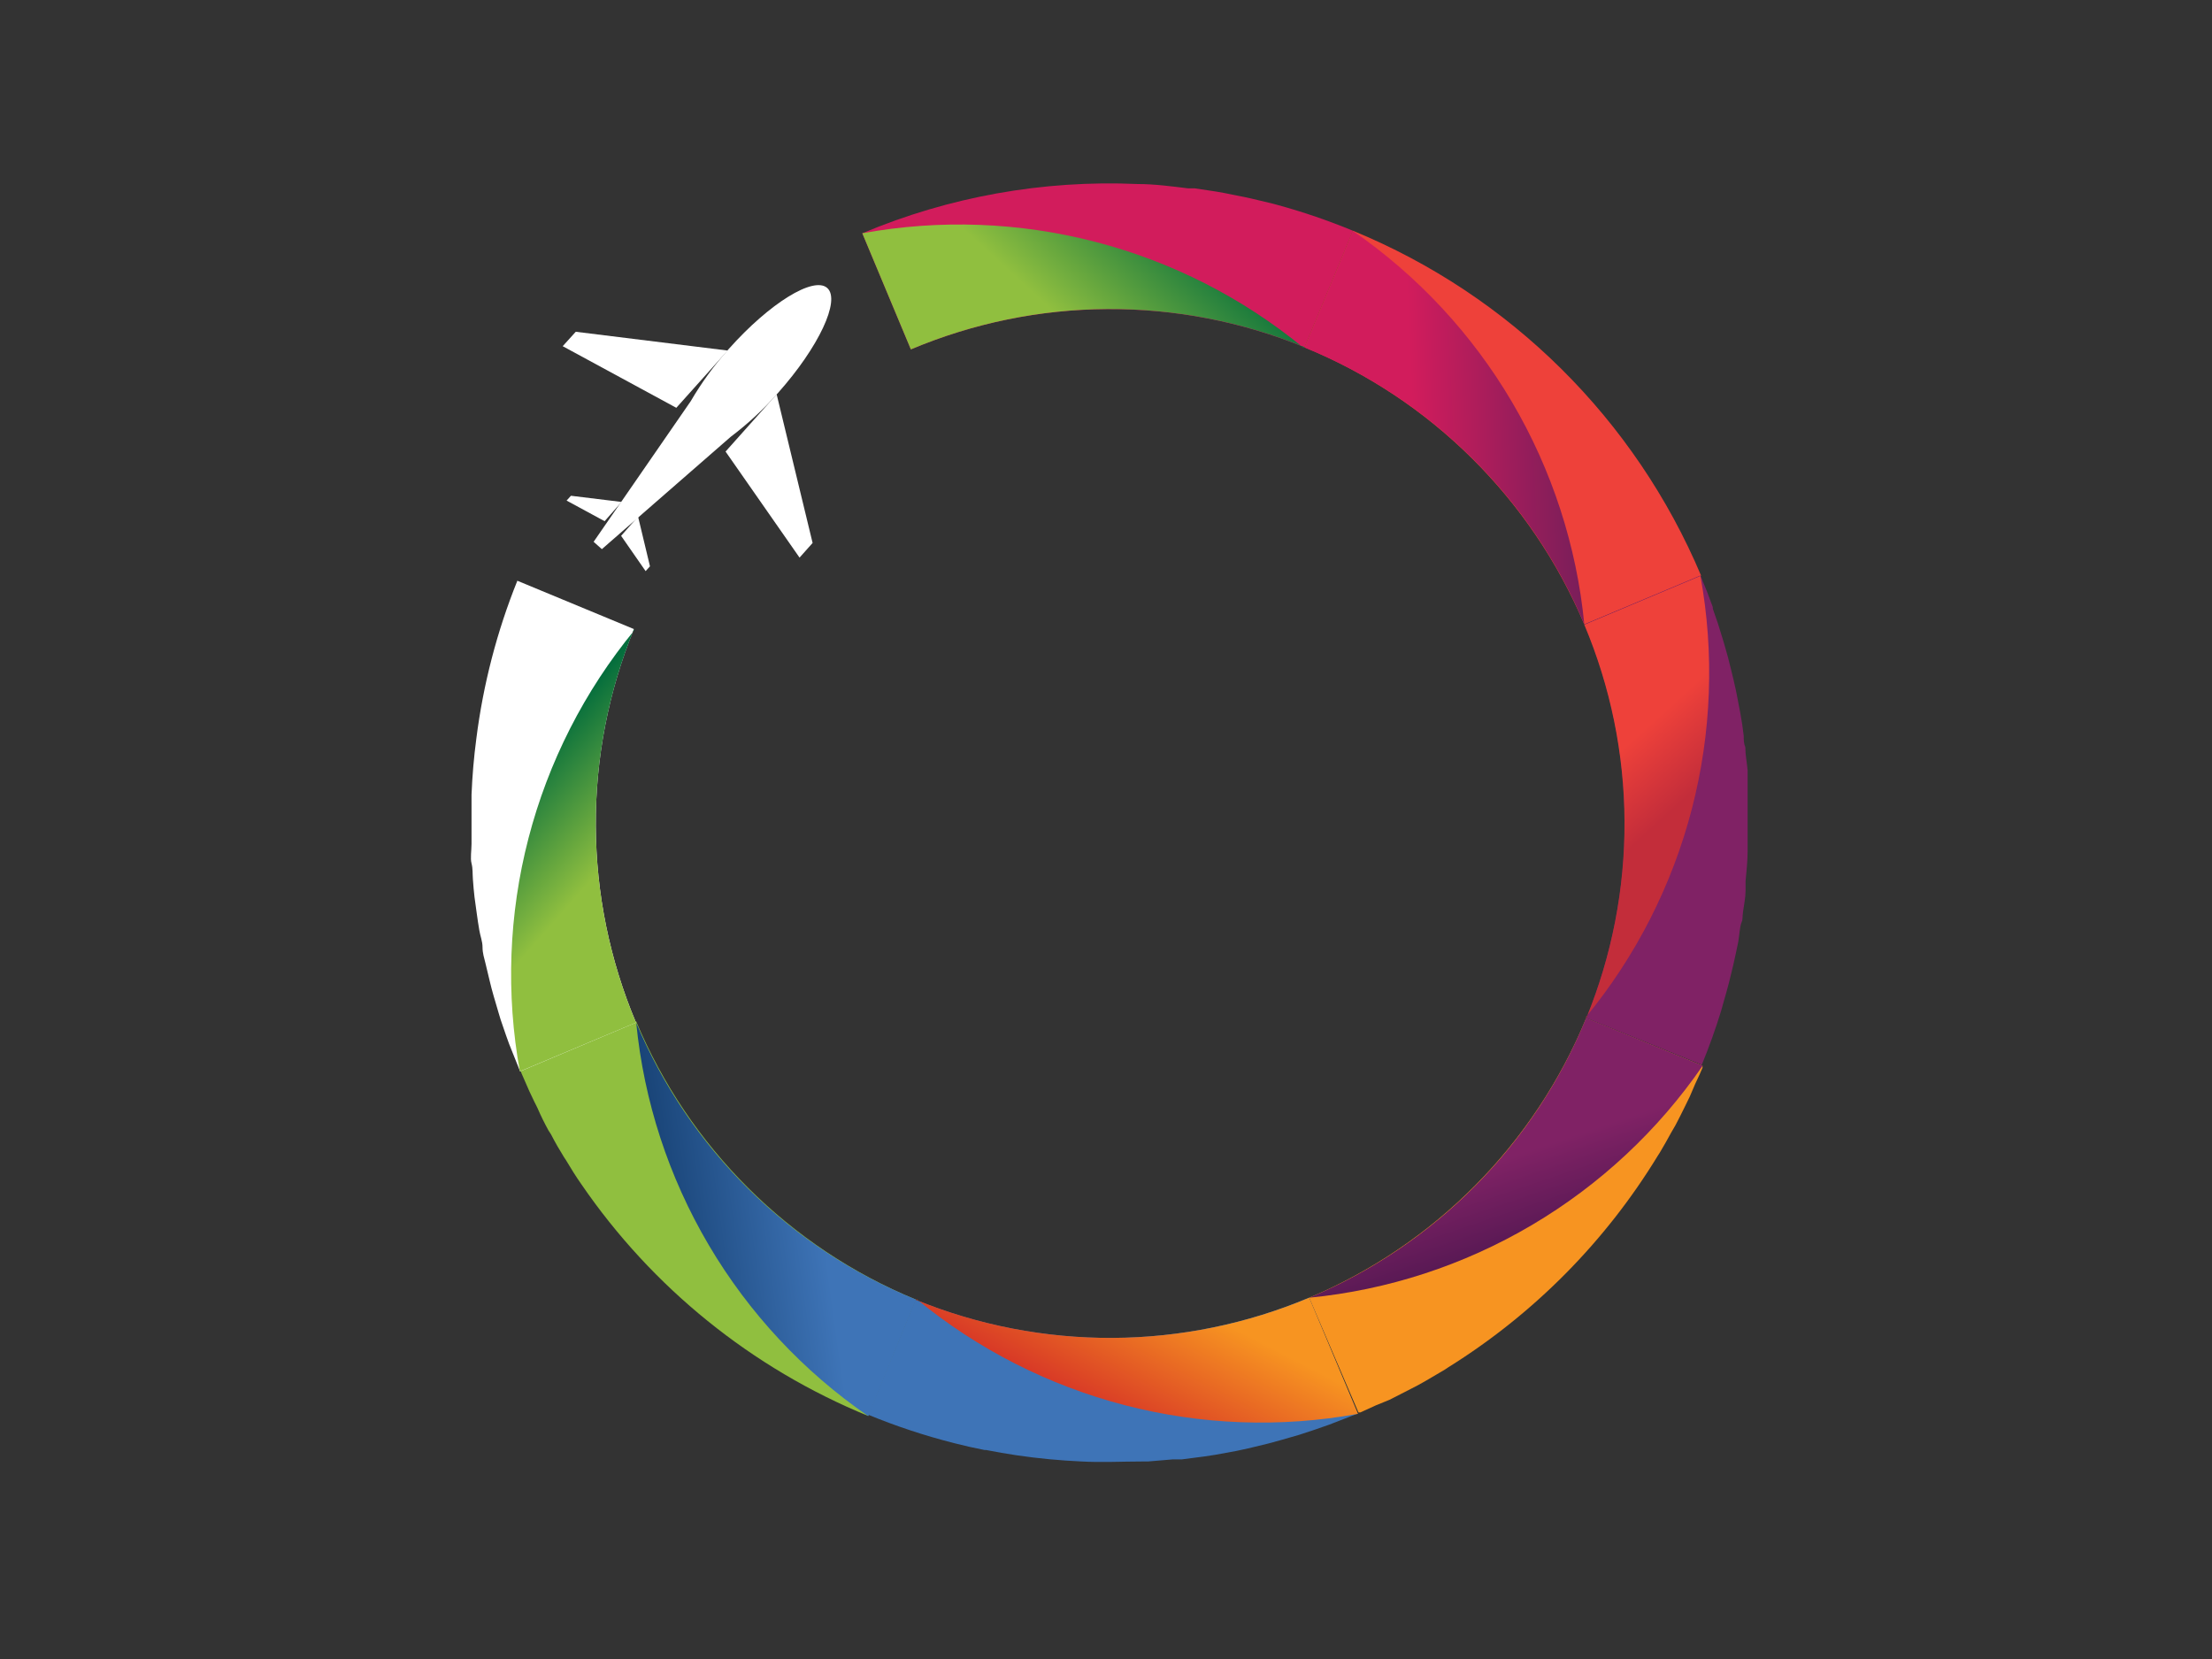
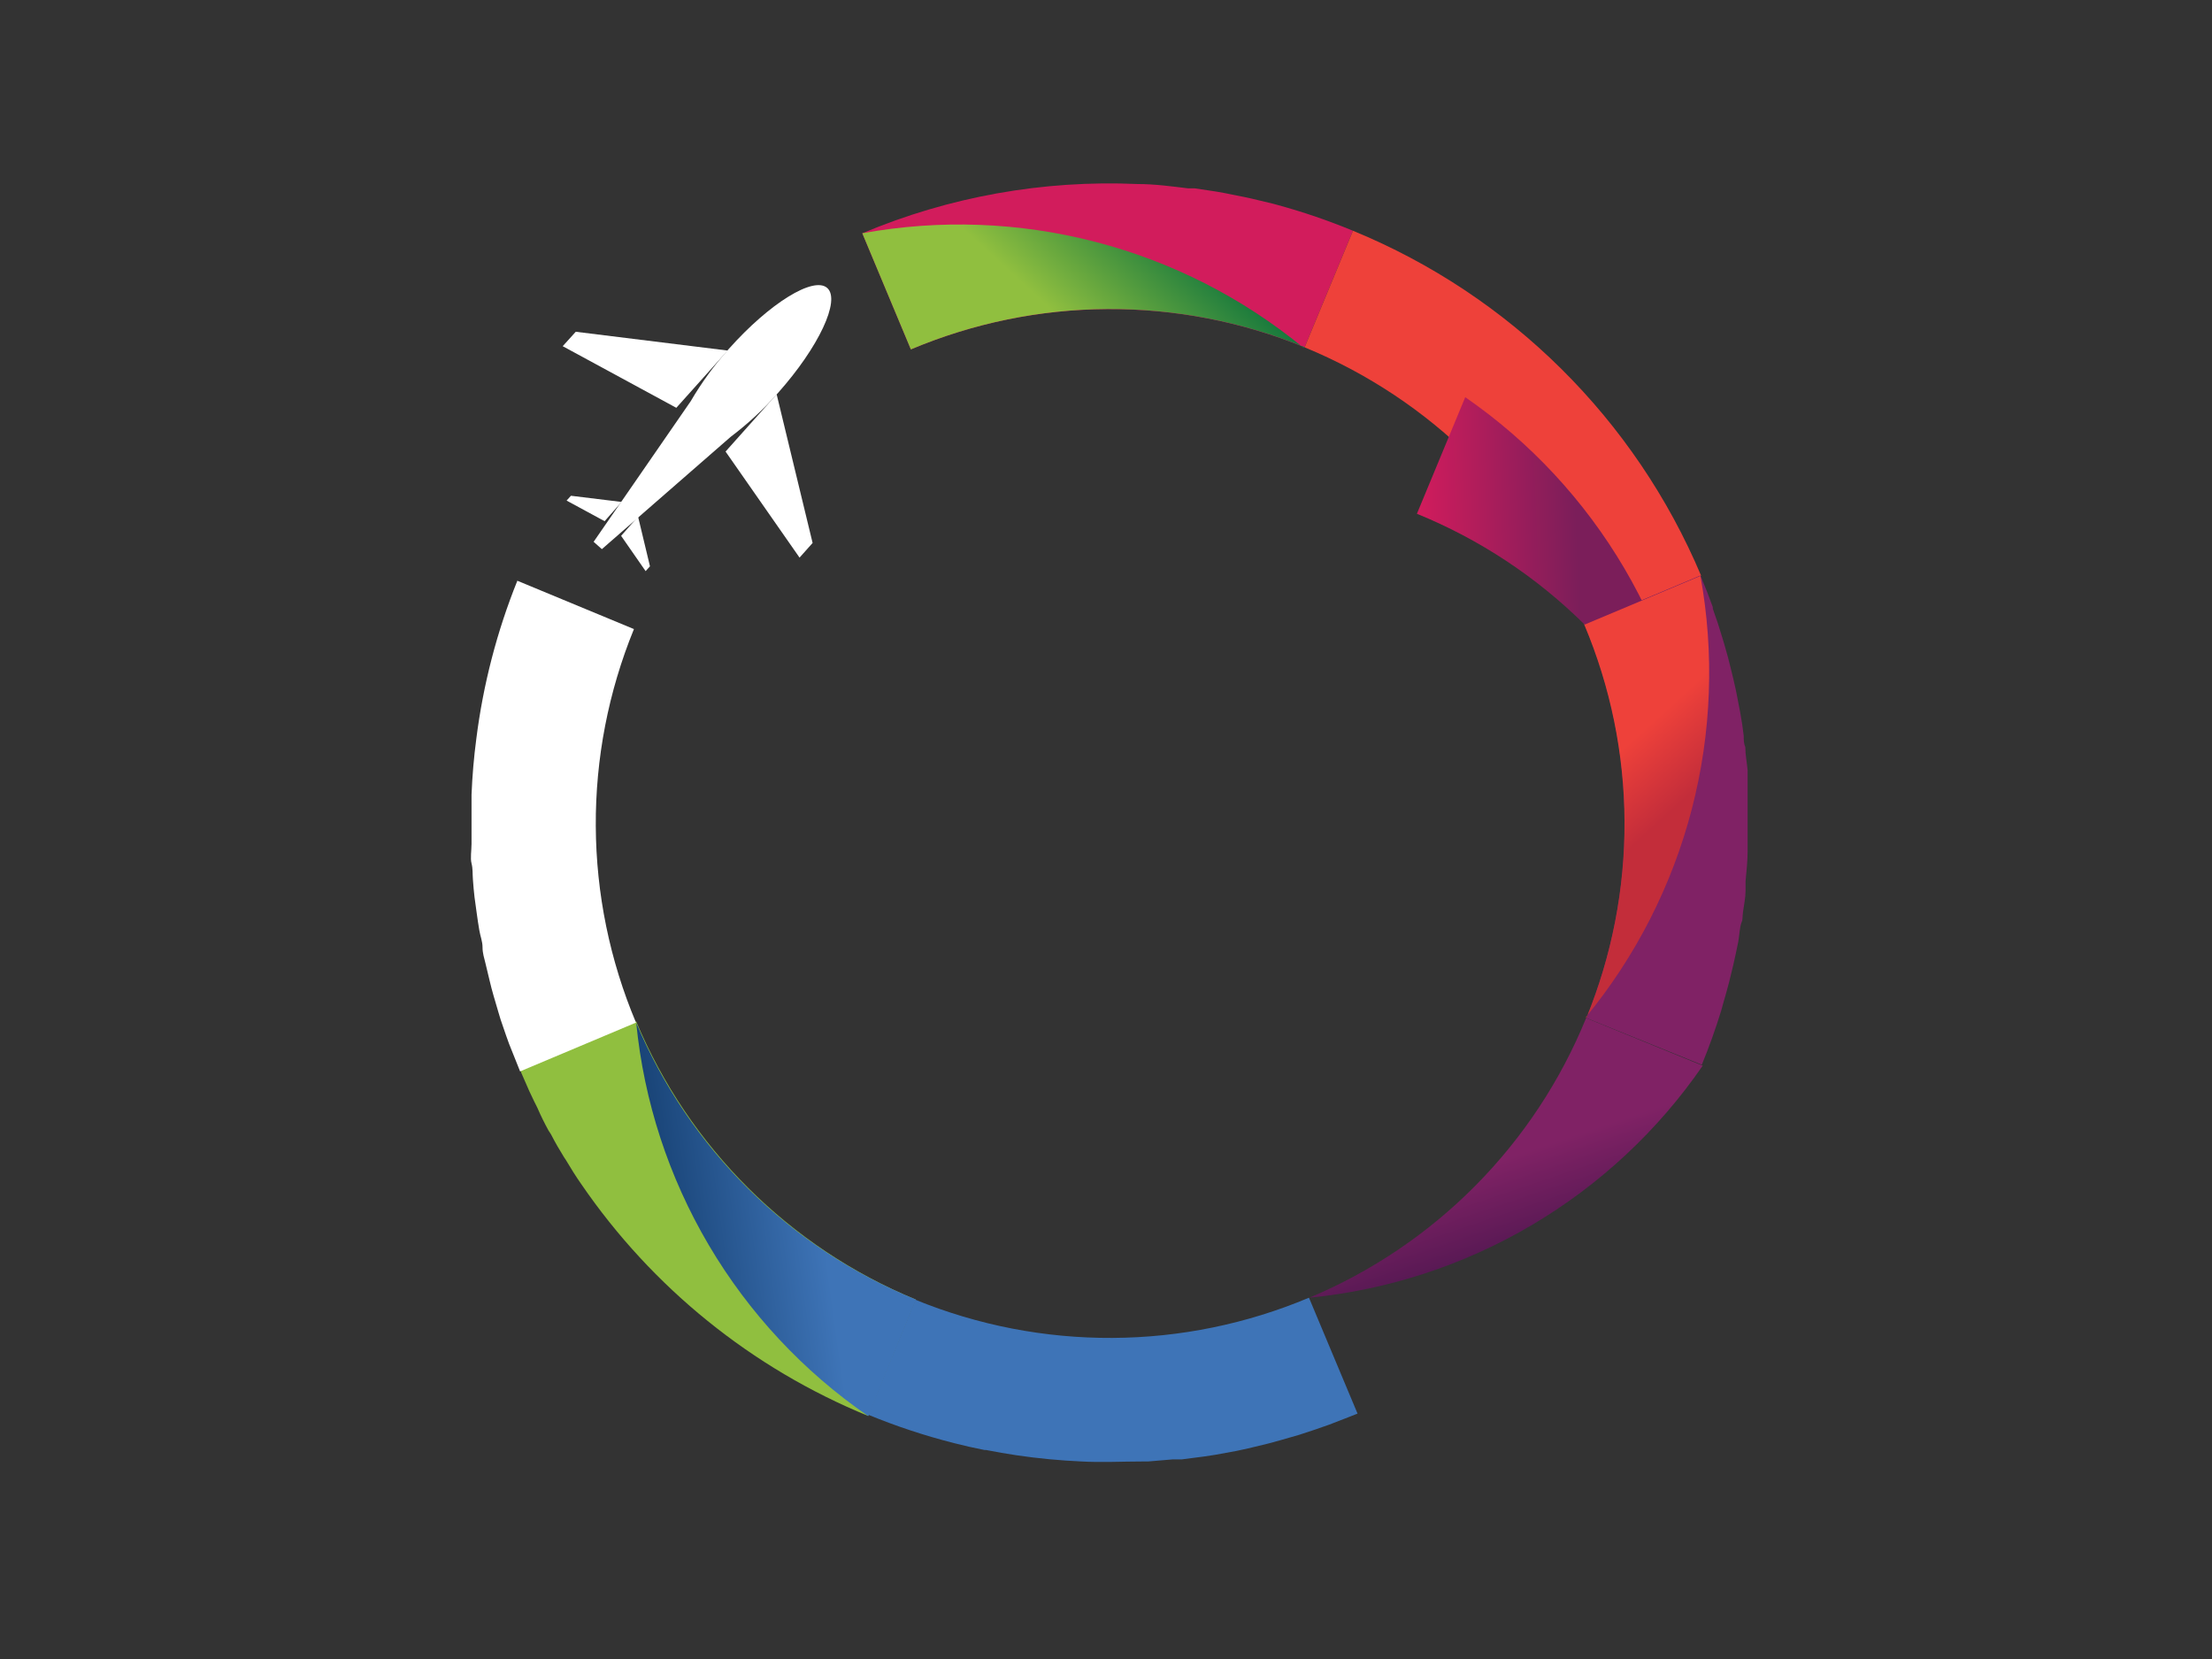
<svg xmlns="http://www.w3.org/2000/svg" xmlns:xlink="http://www.w3.org/1999/xlink" width="640" height="480">
  <rect width="100%" height="100%" fill="#333333" stroke="none" />
  <defs>
    <symbol id="svg_25" viewBox="0 0 57 57">
      <defs>
        <linearGradient gradientTransform="translate(0 0)" gradientUnits="userSpaceOnUse" id="svg_10" spreadMethod="pad" x1="31.024" x2="26.196" y1="1.231" y2="6.506">
          <stop id="svg_24" offset="0%" stop-color="#056e3d" />
          <stop id="svg_23" offset="100%" stop-color="#90bf3f" />
        </linearGradient>
        <linearGradient gradientTransform="translate(0 0)" gradientUnits="userSpaceOnUse" id="svg_9" spreadMethod="pad" x1="41.621" x2="48.564" y1="11.24" y2="10.937">
          <stop id="svg_22" offset="0%" stop-color="#d21c5c" />
          <stop id="svg_21" offset="100%" stop-color="#7b1e5a" />
        </linearGradient>
        <linearGradient gradientTransform="translate(0 0)" gradientUnits="userSpaceOnUse" id="svg_8" spreadMethod="pad" x1="50.472" x2="52.803" y1="25.606" y2="28.164">
          <stop id="svg_20" offset="0%" stop-color="#ee413a" />
          <stop id="svg_19" offset="100%" stop-color="#c32d3a" />
        </linearGradient>
        <linearGradient gradientTransform="translate(0 0)" gradientUnits="userSpaceOnUse" id="svg_7" spreadMethod="pad" x1="45.722" x2="48.113" y1="43.185" y2="50.262">
          <stop id="svg_18" offset="0%" stop-color="#802265" />
          <stop id="svg_17" offset="100%" stop-color="#301043" />
        </linearGradient>
        <linearGradient gradientTransform="translate(0 0)" gradientUnits="userSpaceOnUse" id="svg_6" spreadMethod="pad" x1="31.216" x2="28.102" y1="49.255" y2="55.26">
          <stop id="svg_16" offset="0%" stop-color="#f79421" />
          <stop id="svg_15" offset="100%" stop-color="#d32a27" />
        </linearGradient>
        <linearGradient gradientTransform="translate(0 0)" gradientUnits="userSpaceOnUse" id="svg_5" spreadMethod="pad" x1="15.743" x2="8.924" y1="45.461" y2="46.41">
          <stop id="svg_14" offset="0%" stop-color="#3e74b7" />
          <stop id="svg_13" offset="100%" stop-color="#194477" />
        </linearGradient>
        <linearGradient gradientTransform="translate(0 0)" gradientUnits="userSpaceOnUse" id="svg_4" spreadMethod="pad" x1="2.056" x2="6.245" y1="26.815" y2="30.508">
          <stop id="svg_12" offset="0%" stop-color="#056e3d" />
          <stop id="svg_11" offset="100%" stop-color="#90bf3f" />
        </linearGradient>
      </defs>
      <g id="svg_2" transform="translate(28.362,28.563) rotate(0)">
        <g clip-path="url(#svg_3)" transform="translate(-28.362,-28.563)">
          <g>
            <path d="m36.89,7.81c-2.73,-1.117 -5.654,-1.684 -8.604,-1.669s-5.868,0.613 -8.586,1.759l-2.12,-5.07c3.792,-1.596 7.89,-2.33 12,-2.15c0.75,0 1.49,0.1 2.23,0.19l0.29,0l0.93,0.14l0.34,0.06l0.9,0.18l0.32,0.07l0.92,0.22l0.22,0.06c1.112,0.305 2.204,0.679 3.27,1.12l-2.11,5.09z" fill="#d21c5c" />
            <path d="m36.89,7.81l2.11,-5.09c6.856,2.816 12.32,8.23 15.2,15.06l-5.1,2.13c-2.316,-5.485 -6.704,-9.834 -12.21,-12.1z" fill="#ee413a" />
-             <path d="m37.09,49.3c5.48,-2.315 9.824,-6.699 12.09,-12.2l5.08,2.07l0,0.09c-0.08,0.19 -0.16,0.38 -0.25,0.56s-0.2,0.47 -0.31,0.71l-0.22,0.45c-0.13,0.26 -0.26,0.53 -0.4,0.79l-0.18,0.31c-0.16,0.3 -0.33,0.59 -0.5,0.88l-0.09,0.14c-2.287,3.752 -5.421,6.916 -9.15,9.24l-0.15,0.1l-0.85,0.5l-0.34,0.19l-0.72,0.37l-0.51,0.26l-0.59,0.24l-0.68,0.31l-0.08,0l-2.15,-5.01z" fill="#f79421" />
            <path d="m49.19,37.09c1.118,-2.73 1.687,-5.653 1.673,-8.603c-0.014,-2.95 -0.61,-5.868 -1.753,-8.587l5.06,-2.13c0.193,0.453 0.373,0.913 0.54,1.38l0,0.07c0.153,0.42 0.293,0.847 0.42,1.28l0.09,0.3c0.107,0.36 0.203,0.723 0.29,1.09l0.1,0.41c0.08,0.333 0.15,0.667 0.21,1l0.09,0.47c0.06,0.33 0.11,0.65 0.15,1c0,0.17 0,0.33 0.07,0.5c0,0.33 0.07,0.67 0.1,1c0,0.17 0,0.33 0,0.5c0,0.36 0,0.73 0,1.1c0,0.14 0,0.27 0,0.41c0,0.51 0,1 0,1.53c0,0.44 -0.05,0.88 -0.09,1.31c0,0.14 0,0.28 0,0.42c0,0.3 -0.07,0.61 -0.11,0.91s0,0.32 -0.07,0.48s-0.09,0.56 -0.14,0.84l-0.1,0.48c-0.06,0.28 -0.123,0.557 -0.19,0.83l-0.11,0.45c-0.08,0.3 -0.16,0.6 -0.25,0.9l-0.1,0.36c-0.247,0.8 -0.527,1.58 -0.84,2.34l-5.04,-2.04z" fill="#802265" />
            <path d="m4.64,43.29l-0.08,-0.12c-0.2,-0.32 -0.39,-0.65 -0.57,-1l-0.11,-0.17c-0.17,-0.31 -0.33,-0.63 -0.49,-1l-0.13,-0.26c-0.15,-0.3 -0.29,-0.61 -0.42,-0.92l-0.14,-0.32l-0.05,-0.13l5.06,-2.13c2.304,5.499 6.69,9.863 12.2,12.14l-2.08,5.08c-5.072,-2.079 -9.424,-5.597 -12.52,-10.12c-0.24,-0.34 -0.46,-0.7 -0.67,-1.05z" fill="#90bf3f" />
            <path d="m7.61,20.11c-1.115,2.729 -1.681,5.651 -1.666,8.599s0.612,5.864 1.756,8.581l-5.06,2.13c-0.08,-0.2 -0.16,-0.4 -0.24,-0.6s-0.16,-0.4 -0.24,-0.6s-0.17,-0.49 -0.26,-0.74s-0.14,-0.41 -0.2,-0.62s-0.15,-0.5 -0.22,-0.75s-0.12,-0.43 -0.17,-0.65s-0.12,-0.5 -0.18,-0.75s-0.13,-0.45 -0.13,-0.71s-0.1,-0.49 -0.14,-0.74s-0.08,-0.48 -0.11,-0.72s-0.07,-0.49 -0.1,-0.73s-0.05,-0.51 -0.07,-0.77s0,-0.47 -0.06,-0.7s0,-0.57 0,-0.85s0,-0.42 0,-0.64c0,-0.41 0,-0.82 0,-1.24c0,-0.09 0,-0.18 0,-0.27c0.033,-0.827 0.103,-1.643 0.21,-2.45c0.299,-2.364 0.9,-4.68 1.79,-6.89l5.09,2.11z" fill="#fff" />
            <path d="m19.9,49.39c2.729,1.115 5.651,1.681 8.599,1.666s5.864,-0.612 8.581,-1.756l2.12,5.06l-0.38,0.15l-0.85,0.33l-0.69,0.24l-0.64,0.21l-0.8,0.23l-0.55,0.15l-0.87,0.21l-0.51,0.11l-0.93,0.17l-0.46,0.07l-1,0.13l-0.4,0l-1.07,0.09l-0.25,0c-0.87,0 -1.76,0.05 -2.65,0c-0.947,-0.042 -1.892,-0.132 -2.83,-0.27c-0.447,-0.067 -0.89,-0.143 -1.33,-0.23l-0.07,0c-0.447,-0.087 -0.89,-0.187 -1.33,-0.3c-1.278,-0.324 -2.531,-0.738 -3.75,-1.24l2.06,-5.02z" fill="#3e74b7" />
            <path d="m36.88,7.8c-2.729,-1.114 -5.652,-1.679 -8.6,-1.662s-5.864,0.616 -8.58,1.762l-2.12,-5.07c3.381,-0.615 6.855,-0.487 10.181,0.377s6.424,2.441 9.079,4.623l0.04,-0.03z" fill="url(#svg_10)" />
-             <path d="m49.1,19.9c-1.141,-2.717 -2.807,-5.183 -4.902,-7.256c-2.095,-2.073 -4.579,-3.712 -7.308,-4.824l2.11,-5.09c2.831,1.956 5.201,4.505 6.945,7.47s2.821,6.276 3.155,9.7z" fill="url(#svg_9)" />
+             <path d="m49.1,19.9c-2.095,-2.073 -4.579,-3.712 -7.308,-4.824l2.11,-5.09c2.831,1.956 5.201,4.505 6.945,7.47s2.821,6.276 3.155,9.7z" fill="url(#svg_9)" />
            <path d="m49.19,37.09c1.114,-2.727 1.68,-5.648 1.665,-8.594c-0.015,-2.946 -0.612,-5.86 -1.755,-8.576l5.07,-2.13c0.615,3.381 0.487,6.855 -0.377,10.181c-0.864,3.326 -2.441,6.424 -4.623,9.079l0.02,0.04z" fill="url(#svg_8)" />
            <path d="m37.1,49.3c2.717,-1.141 5.183,-2.807 7.256,-4.902s3.712,-4.579 4.824,-7.308l5.09,2.08c-1.952,2.836 -4.5,5.212 -7.466,6.962c-2.966,1.75 -6.277,2.831 -9.704,3.168z" fill="url(#svg_7)" />
-             <path d="m19.92,49.39c2.727,1.114 5.648,1.68 8.594,1.665s5.861,-0.612 8.576,-1.755l2.13,5.07c-3.381,0.615 -6.855,0.487 -10.181,-0.377s-6.424,-2.441 -9.079,-4.623l-0.04,0.02z" fill="url(#svg_6)" />
            <path d="m7.71,37.3c1.141,2.718 2.807,5.183 4.902,7.256c2.095,2.073 4.579,3.712 7.308,4.824l-2.08,5.09c-2.836,-1.952 -5.212,-4.5 -6.962,-7.466s-2.831,-6.277 -3.168,-9.704z" fill="url(#svg_5)" />
-             <path d="m7.61,20.12c-1.114,2.727 -1.68,5.648 -1.665,8.594s0.612,5.861 1.755,8.576l-5.07,2.13c-0.615,-3.381 -0.487,-6.855 0.377,-10.181s2.441,-6.424 4.623,-9.079l-0.02,-0.04z" fill="url(#svg_4)" />
            <path d="m13.84,9.86l1.57,6.49l-0.57,0.64l-3.23,-4.63l2.23,-2.5z" fill="#fff" />
            <path d="m11.7,7.95l-6.63,-0.82l-0.57,0.63l4.96,2.69l2.24,-2.5z" fill="#fff" />
            <path d="m7.79,15.2l0.52,2.17l-0.19,0.21l-1.07,-1.54l0.74,-0.84z" fill="#fff" />
            <path d="m7.07,14.56l-2.21,-0.27l-0.19,0.21l1.66,0.9l0.74,-0.84z" fill="#fff" />
            <path d="m11.75,7.88c1.78,-2 3.71,-3.19 4.3,-2.66s-0.37,2.58 -2.15,4.58c-0.623,0.709 -1.317,1.352 -2.07,1.92l-5.62,4.9l-0.36,-0.32l4.24,-6.14c0.474,-0.814 1.031,-1.578 1.66,-2.28z" fill="#fff" />
          </g>
          <clipPath id="svg_3">
            <rect fill="#fff" height="57" width="57" />
          </clipPath>
        </g>
      </g>
    </symbol>
  </defs>
  <g class="layer">
    <title>Layer 1</title>
    <use id="svg_26" transform="matrix(0.787 0 0 0.787 477.891 387.143)" x="-518.256" xlink:href="#svg_25" y="-429.998" />
    <g id="svg_27" />
  </g>
</svg>